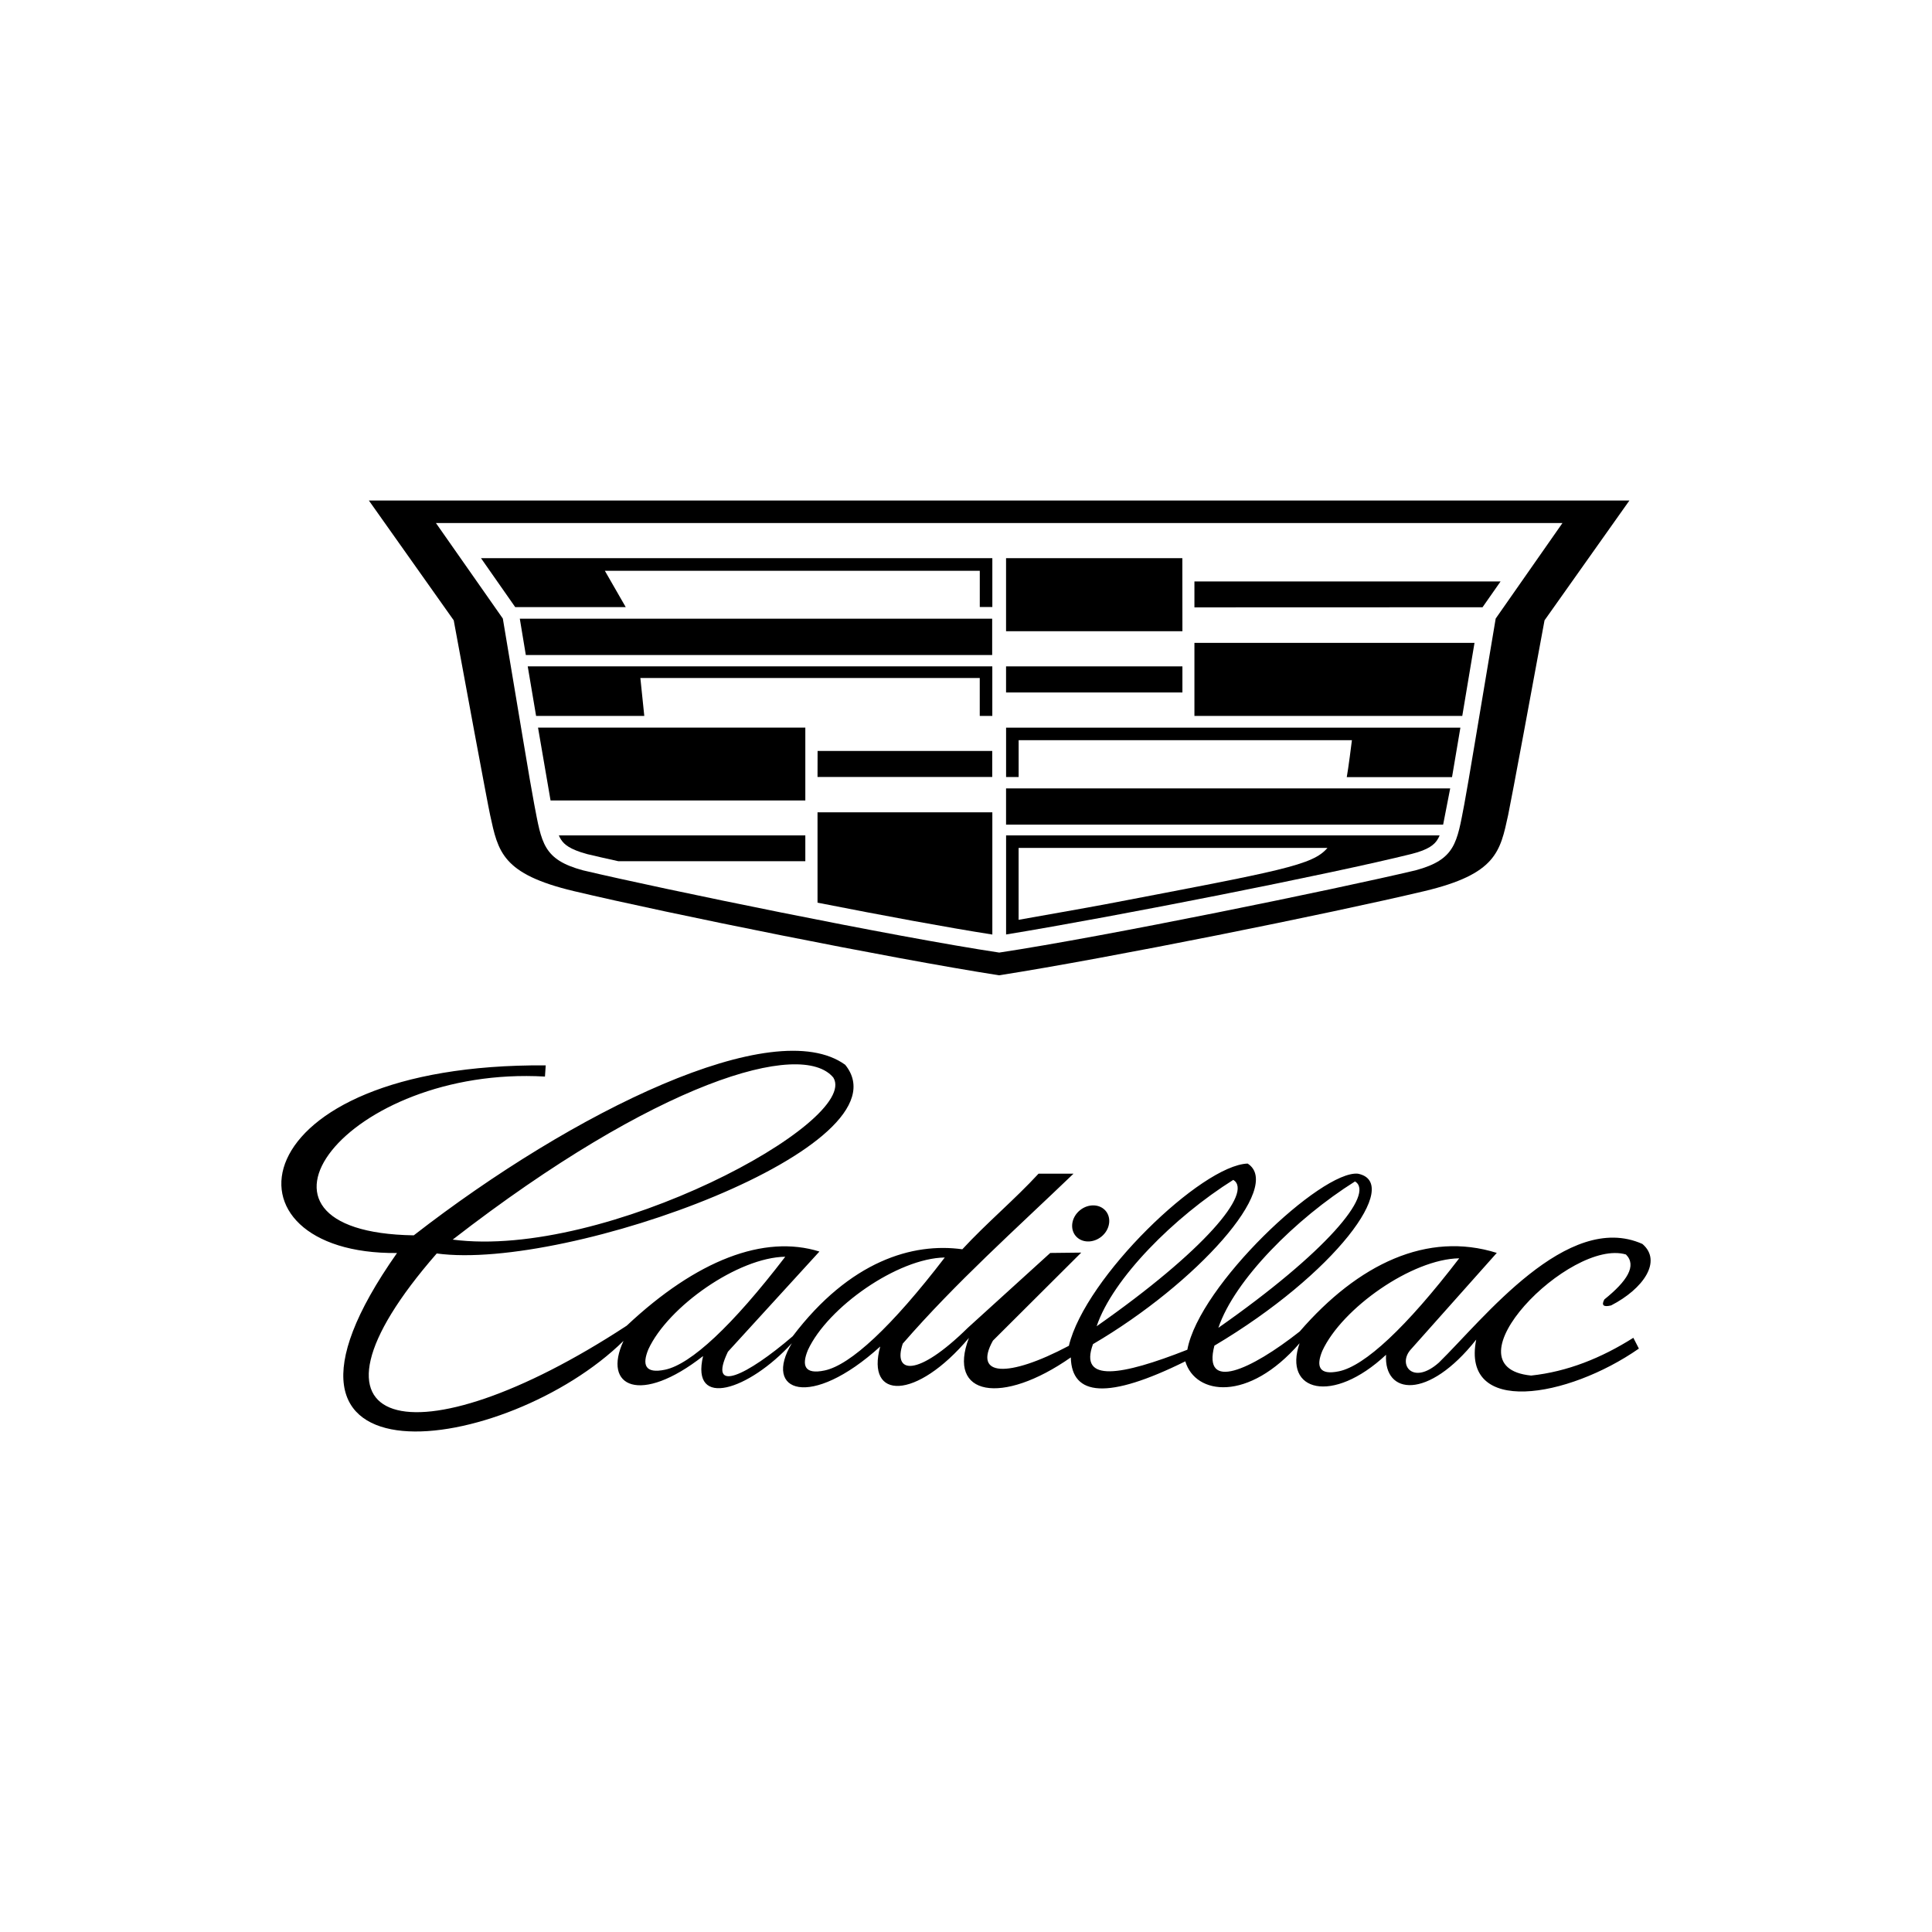
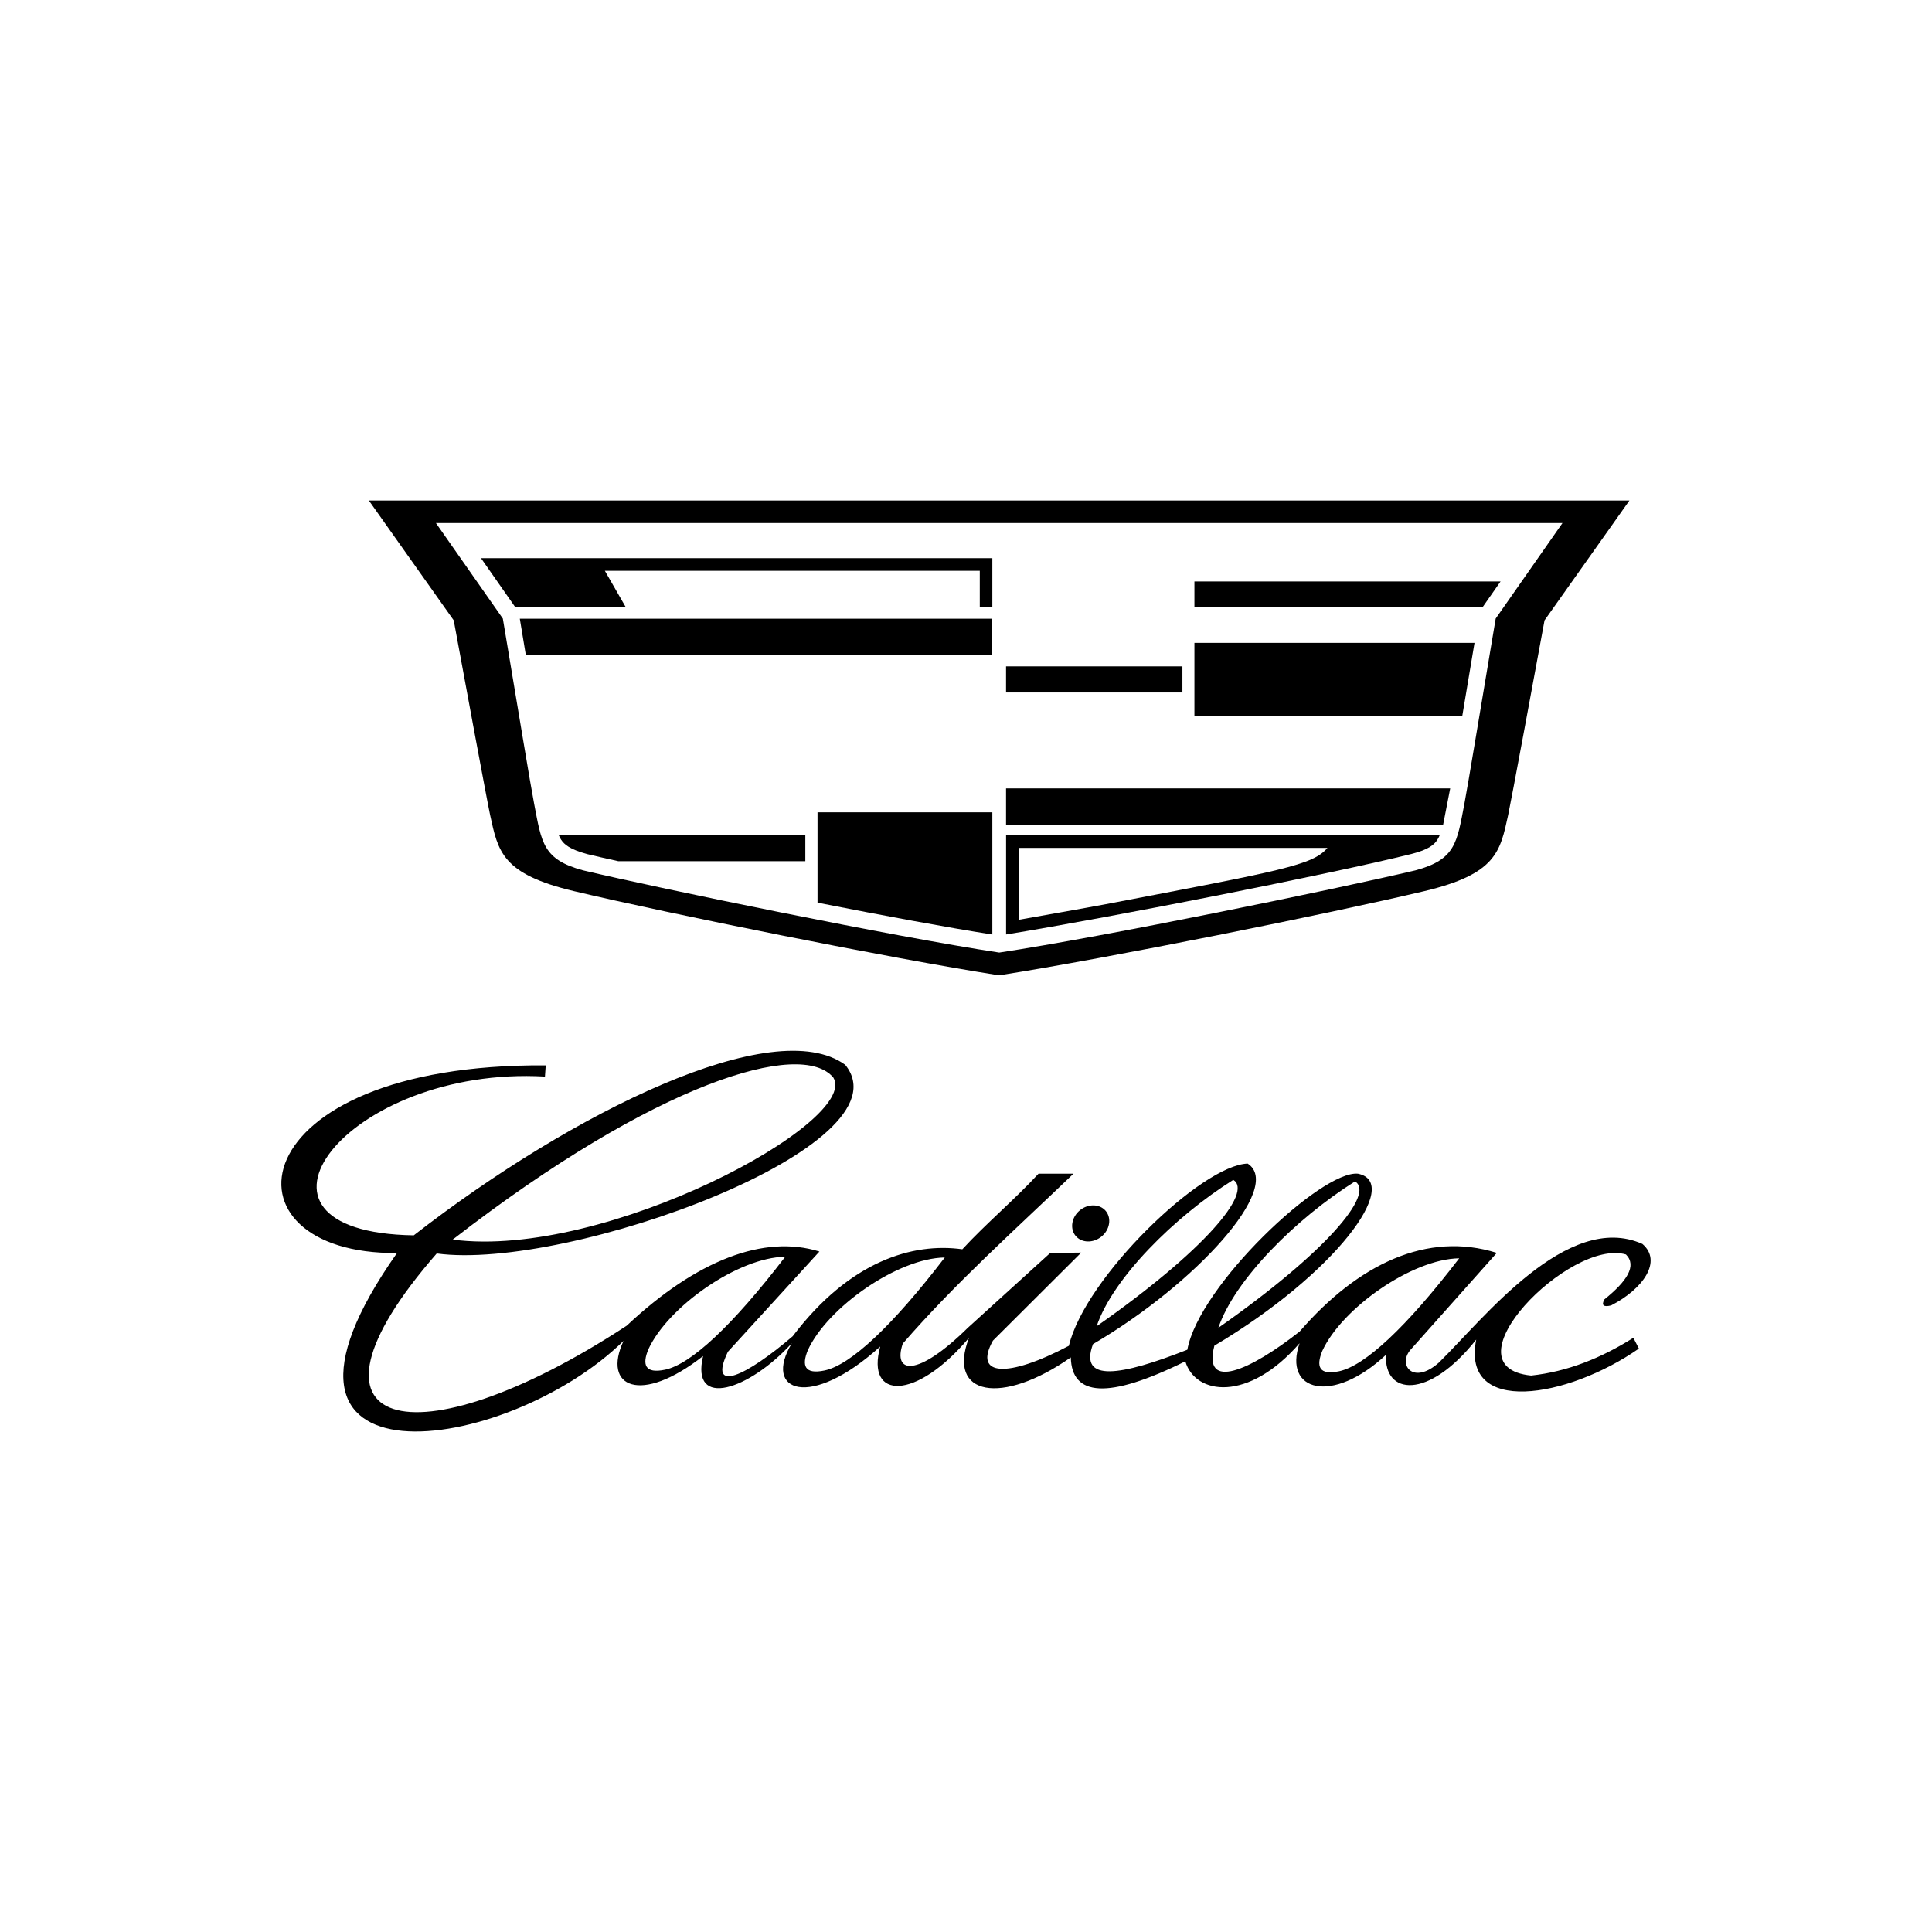
<svg xmlns="http://www.w3.org/2000/svg" id="Layer_1" width="600" height="600" viewBox="0 0 600 600">
  <defs>
    <style>.cls-1{fill:#000;stroke-width:0px;}</style>
  </defs>
  <path class="cls-1" d="M343.08,375.73c-2.09-2.04-5.74-1.8-8.14.52-2.4,2.32-2.65,5.88-.57,7.91,2.08,2.04,5.74,1.8,8.14-.52,2.4-2.32,2.65-5.88.57-7.91Z" />
  <path class="cls-1" d="M475.48,427.19c-27.2-2.71,12.08-42.71,29.47-37.6,3.49,3.49.28,8.35-6.7,13.96-.99,1.82-.29,2.45,2.1,1.86,10.01-5.15,15.95-13.76,9.71-19.09-23.31-10.41-49.45,23.41-63.2,36.85-7.99,7.09-12.77.75-8.9-3.88l26.88-30.19c-21.56-6.78-43.02,3.4-61.21,24.41-15.28,12.03-30.24,18.75-26.49,4.4,37.57-22.3,58.43-50.65,44.57-53.41-11.27-1.1-49.3,34.65-52.97,54.67-20.57,8.11-33.77,10.33-29.3-1.74,32.1-18.81,59.22-48.89,48.03-56.07-14.24.46-50.43,35.27-55.52,56.59-19.12,10.12-29.73,9.43-23.59-1.6l27.43-27.34-9.63.11-25.6,23.25c-15.83,15.57-23.34,14.2-20.2,4.91,16.51-19.02,35.07-35.53,53.03-52.78h-10.86c-7.54,8.17-16.13,15.31-23.67,23.48-15.36-2.14-34.93,3.59-52.69,27.02-14.11,12.11-26.54,18.24-20.11,4.8l28.42-31.12c-17.17-5.36-38.12,2.62-59.85,23.03-66.24,43.38-107.37,33.02-59-22.43,40.76,5.56,147.34-33.42,126.85-58.6-22.1-15.98-84.39,14.45-133.98,52.97-60.74-.95-20.8-52.8,40.74-49.31l.24-3.48c-96.23-.66-102.74,58.81-46.18,58.28-53.06,75.4,34.19,62.82,70.34,27.29-6.69,14.38,5.28,19.95,24.71,4.71-3.96,16.61,14.31,10.56,27.56-3.98-9.1,15.14,5.73,20.72,27.45,1.02-4.54,16.62,11.09,16.87,27.55-2.68-6.9,18.04,10.22,21.05,31.64,6.06.29,12.04,11.39,13.19,35.56,1.22,3.11,10.47,19.55,12.77,35.49-5.62-5.21,14.95,10.18,19.18,26.85,3.58-.72,12.41,12.98,14.25,28-4.71-4.72,23.74,28.3,18.27,50.52,2.79-.57-1.12-1.15-2.23-1.72-3.35-9.98,6.3-20.48,10.52-31.76,11.73ZM420.82,366.9c6.25,3.87-9.07,22.1-42.44,45.46,5-14.86,24.09-33.94,42.44-45.46ZM383.01,366.42c6.25,3.87-9.07,22.1-42.44,45.46,5-14.86,24.09-33.94,42.44-45.46ZM258.8,334.65c8.45,13.69-70.7,56.5-118.21,50.32,63.25-49.03,108.32-62.26,118.21-50.32ZM206.56,425.37c-6.29,1.33-7.18-1.55-5.2-6.34,6.13-13.28,27.88-28.53,42.51-28.74-16.56,21.6-29.35,33.4-37.31,35.08ZM256.1,425.61c-6.29,1.33-7.18-1.55-5.2-6.34,6.13-13.28,27.88-28.53,42.51-28.74-16.56,21.6-29.35,33.4-37.31,35.08ZM415.86,425.86c-6.29,1.33-7.18-1.55-5.2-6.34,6.13-13.28,27.88-28.53,42.51-28.74-16.56,21.6-29.35,33.4-37.31,35.08Z" />
  <path class="cls-1" d="M152.21,253.11c2.48,11.39,3.67,18.32,26.03,23.64,29.77,7.06,97.83,20.79,132.03,26.14,34.21-5.36,102.3-19.08,132.07-26.14,22.36-5.32,23.55-12.25,26.03-23.64.86-3.96,8.41-44.66,11.3-60.46l26.36-37.21H114.56l26.35,37.21c2.89,15.8,10.44,56.53,11.3,60.46ZM485.24,162.43l-20.74,29.67c-5.2,30.86-8.44,50.7-9.74,57.62-2.31,12.03-2.72,17.22-15.15,20.57-24.73,5.86-96.37,20.57-129.29,25.54-32.92-4.97-104.56-19.7-129.27-25.54-12.43-3.35-12.84-8.54-15.15-20.57-1.33-6.92-4.55-26.76-9.74-57.62l-20.78-29.67h349.88Z" />
-   <polygon class="cls-1" points="367.19 173.35 312.44 173.35 312.44 196.04 367.21 196.04 367.19 173.35" />
  <rect class="cls-1" x="312.44" y="206.95" width="54.77" height="8.1" />
-   <polygon class="cls-1" points="198.87 210.56 304.27 210.56 304.27 222.34 308.17 222.34 308.17 206.94 163.89 206.94 166.49 222.34 200.09 222.34 198.87 210.56" />
  <polygon class="cls-1" points="308.13 192.14 161.43 192.14 163.3 203.43 308.13 203.43 308.13 192.14" />
-   <polygon class="cls-1" points="253.89 241.3 308.15 241.3 308.15 233.21 253.91 233.21 253.89 241.3" />
  <polygon class="cls-1" points="194.33 188.55 187.84 177.26 304.28 177.26 304.28 188.51 308.18 188.51 308.18 173.35 149.38 173.35 160.01 188.55 194.33 188.55" />
  <path class="cls-1" d="M174.29,260.83h.01c.89,1.35,2.54,2.92,8.01,4.41,2.65.65,5.6,1.3,9.68,2.21h58.11v-8.01h-76.55c.2.49.45.95.74,1.39Z" />
-   <polygon class="cls-1" points="170.98 248.59 250.1 248.59 250.1 225.97 167.09 225.97 170.98 248.59" />
  <path class="cls-1" d="M253.89,280.33c20.26,3.99,40.07,7.67,54.29,9.9v-37.96h-54.29v28.06Z" />
  <polygon class="cls-1" points="457.92 199.65 370.94 199.65 370.94 222.34 454.12 222.34 457.92 199.65" />
  <polygon class="cls-1" points="466.02 180.57 370.94 180.57 370.94 188.62 460.41 188.59 466.02 180.57" />
-   <path class="cls-1" d="M316.34,229.88h103.51c-.14,1.11-1.1,8.77-1.6,11.46h32.69l2.6-15.36h-141.09v15.33h3.9v-11.42Z" />
  <polygon class="cls-1" points="450.37 244.85 312.44 244.85 312.44 256.09 448.18 256.09 450.37 244.85" />
  <path class="cls-1" d="M446.36,260.83c.29-.44.54-.9.73-1.39h-134.64v30.77c34.51-5.64,101.51-18.93,125.89-25,5.51-1.37,7.14-3.03,8.03-4.38ZM343.13,280.86c-5.41,1.03-20.58,3.68-26.79,4.8v-22.34h95.92c-4.59,5.4-14.04,7.01-69.13,17.54Z" />
</svg>